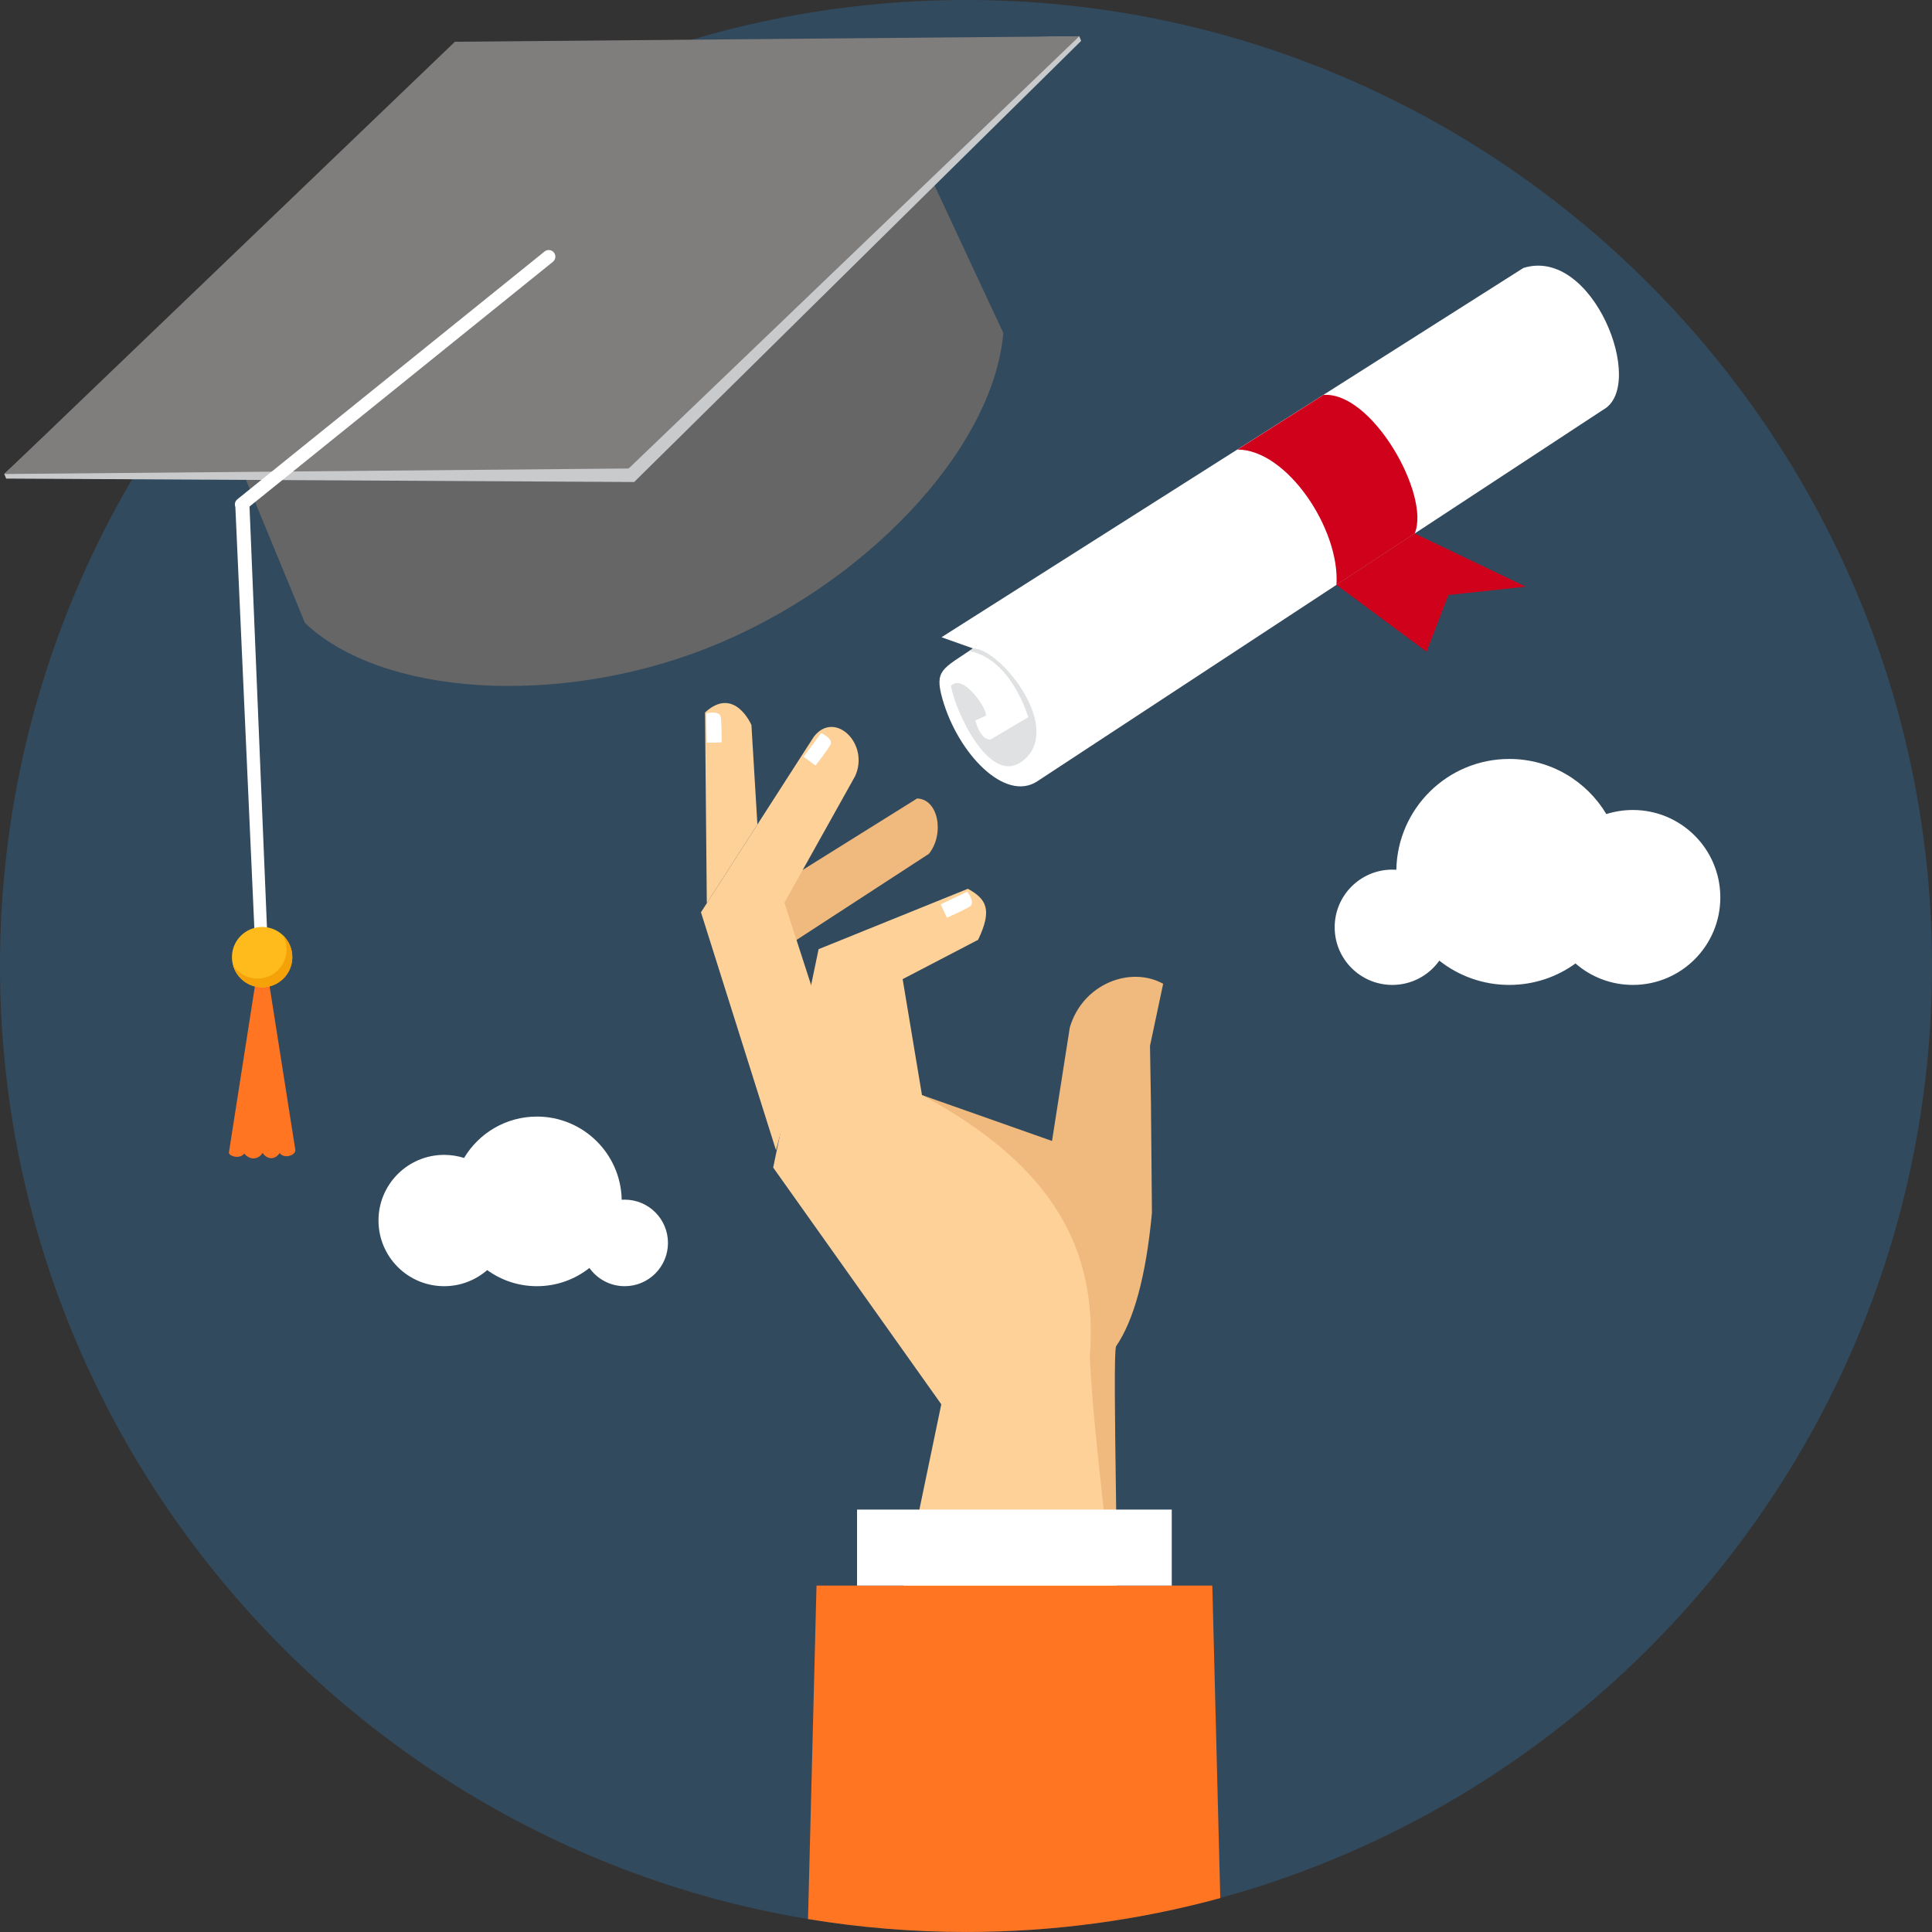
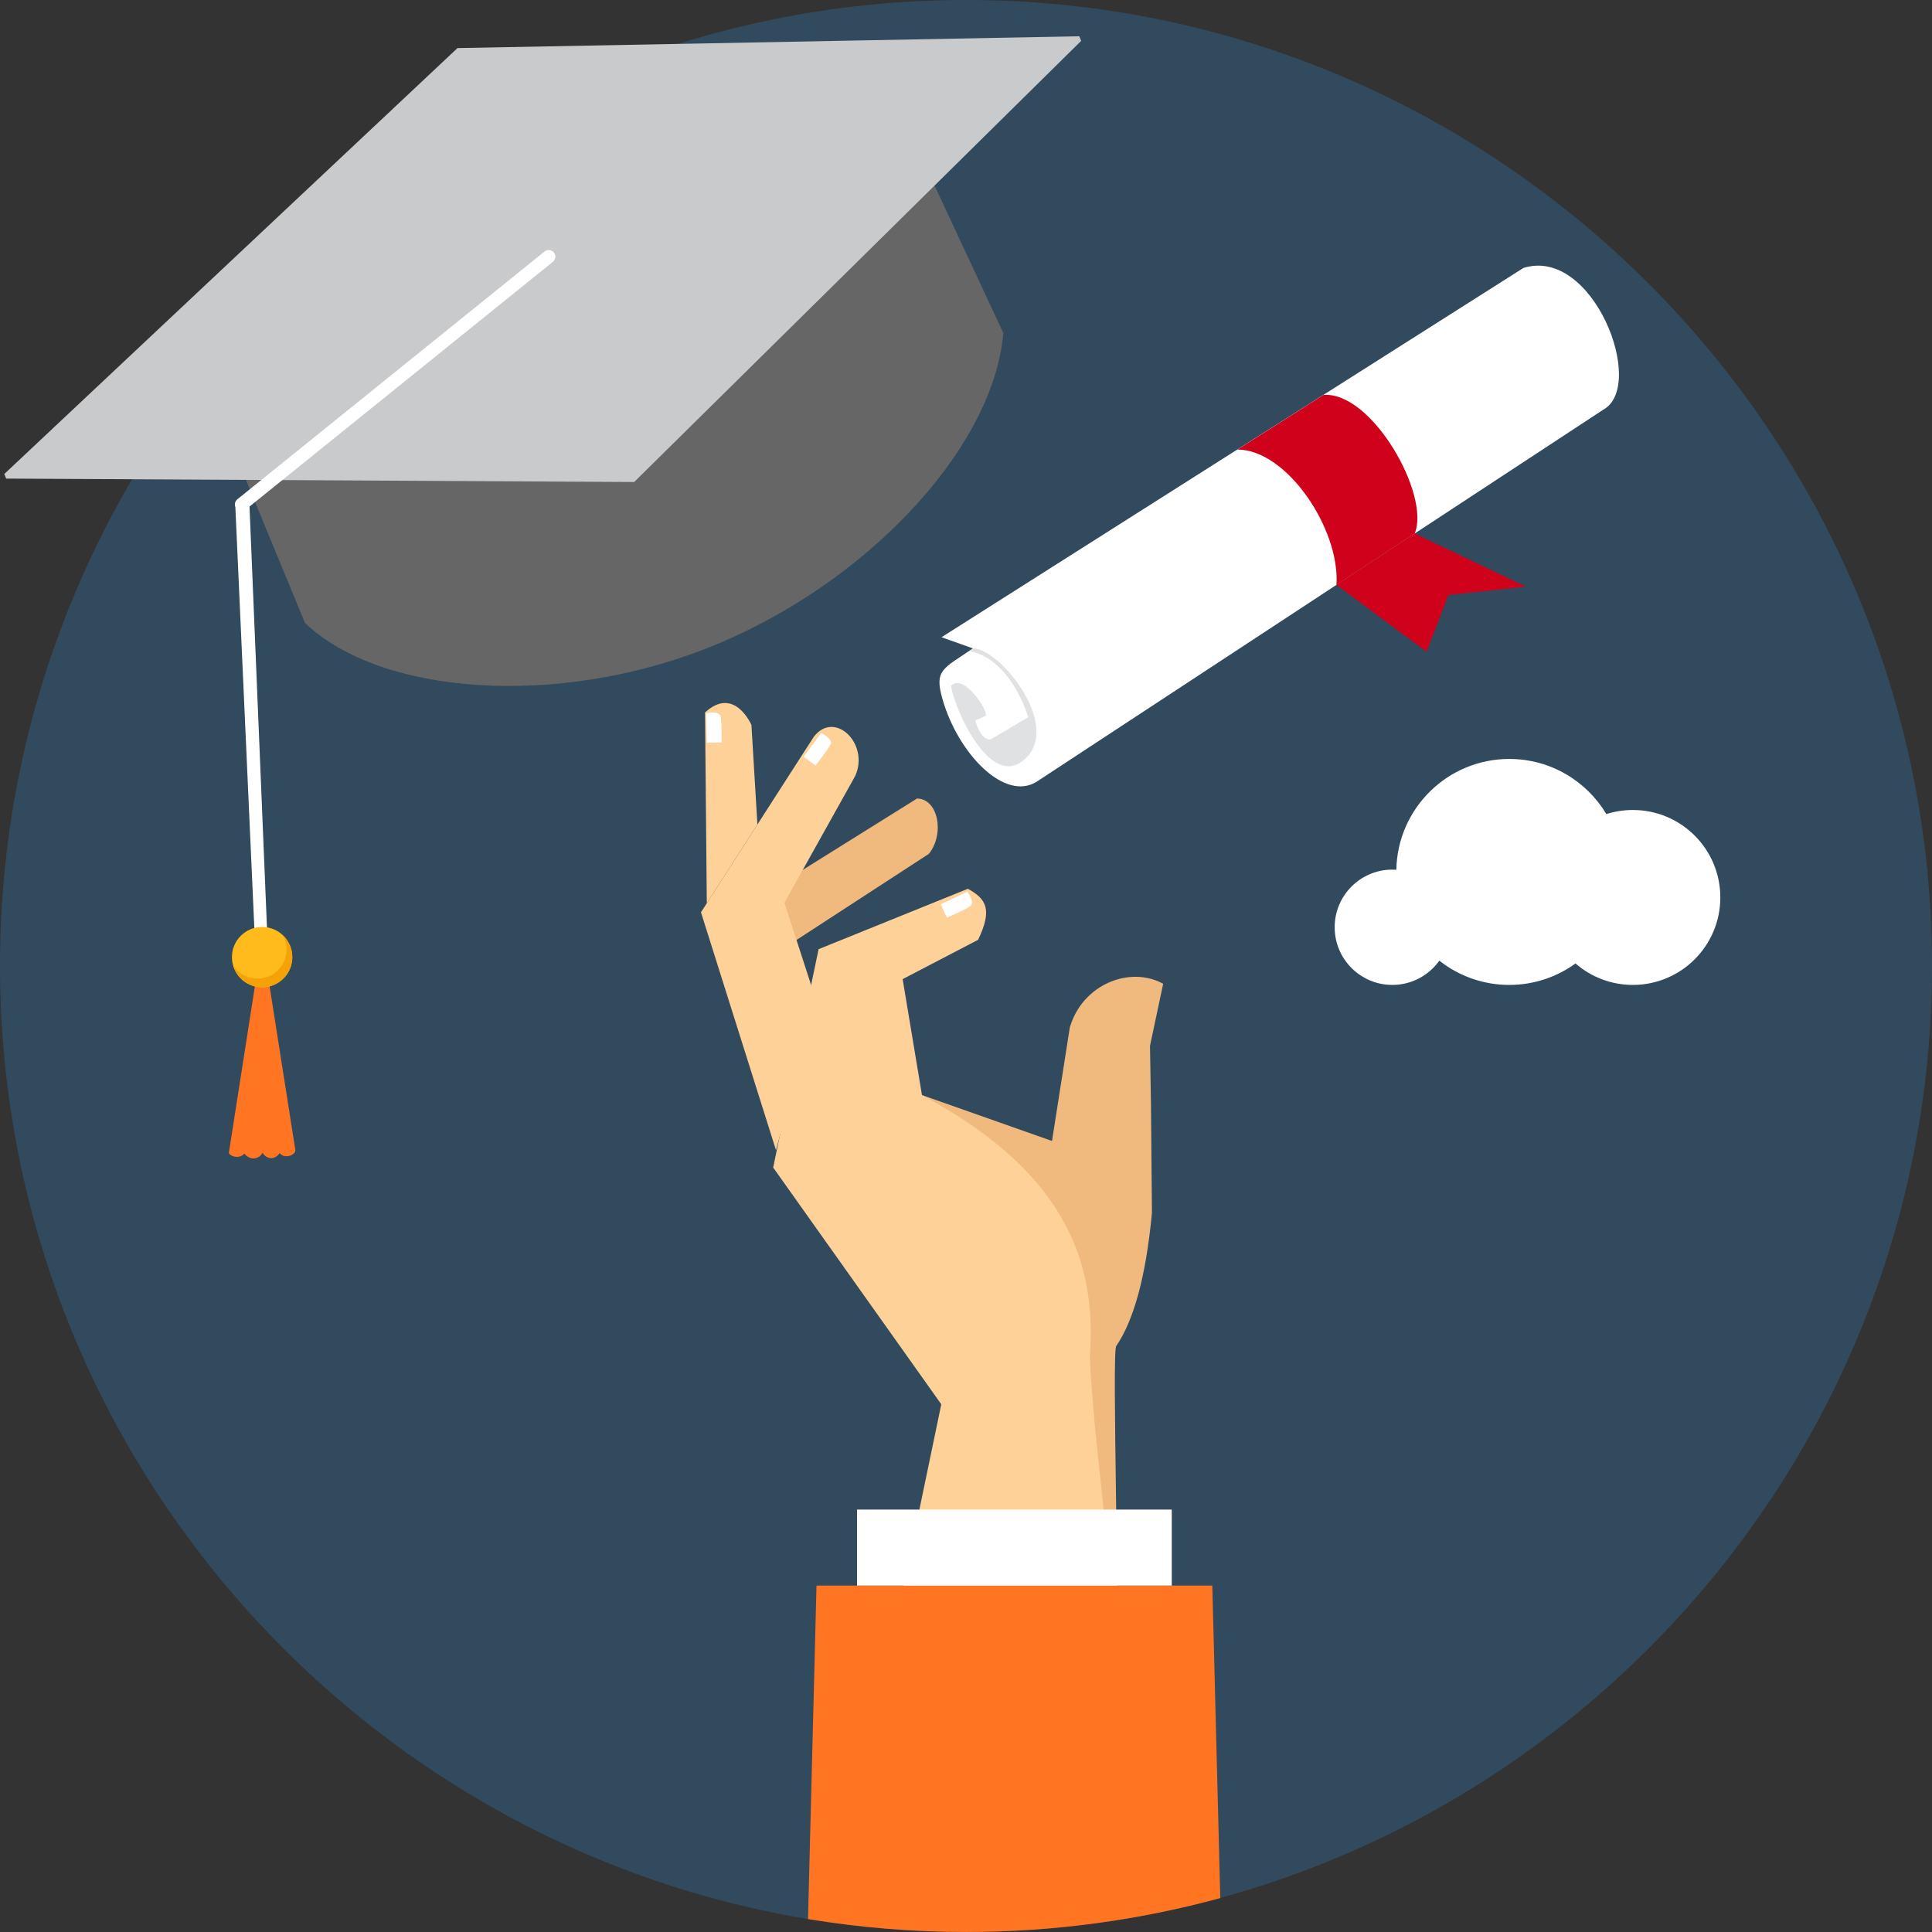
<svg xmlns="http://www.w3.org/2000/svg" width="96px" height="96px" viewBox="0 0 96 96" version="1.1">
  <rect x="0" y="0" width="96" height="96" fill="#333333" stroke="none" />
  <title>graduation</title>
  <desc>Created with Sketch.</desc>
  <defs />
  <g id="Page-1" stroke="none" stroke-width="1" fill="none" fill-rule="evenodd">
    <g id="PW_16.02" transform="translate(-1016, -700)">
      <g id="Group-7" transform="translate(866, 700)">
        <g id="Group-17">
          <g id="graduation" transform="translate(150, 0)">
            <g id="Layer_1">
              <path d="M48,96 C74.437,96 96,74.437 96,48 C96,21.563 74.437,0 48,0 C21.563,0 0,21.563 0,48 C0,74.437 21.563,96 48,96 Z" id="Shape" fill="#324A5E" />
              <g id="Group" transform="translate(18.75, 37.688)" fill="#FFFFFF">
-                 <path d="M3.32,19.697 C3.664,19.697 3.997,19.751 4.309,19.85 C5.045,18.619 6.39,17.794 7.929,17.794 C10.229,17.794 12.098,19.637 12.142,21.927 C12.191,21.923 12.241,21.922 12.291,21.922 C13.479,21.922 14.441,22.884 14.441,24.072 C14.441,25.26 13.479,26.222 12.291,26.222 C11.568,26.222 10.928,25.865 10.538,25.317 C9.821,25.884 8.914,26.222 7.929,26.222 C7.006,26.222 6.153,25.925 5.459,25.422 C4.886,25.92 4.138,26.222 3.32,26.222 C1.518,26.222 0.057,24.761 0.057,22.959 C0.057,21.157 1.518,19.697 3.32,19.697 L3.32,19.697 Z" id="Shape" />
                <path d="M62.386,2.56 C61.926,2.56 61.484,2.631 61.068,2.763 C60.088,1.123 58.295,0.024 56.245,0.024 C53.181,0.024 50.691,2.48 50.633,5.53 C50.567,5.525 50.501,5.523 50.434,5.523 C48.852,5.523 47.569,6.805 47.569,8.387 C47.569,9.97 48.852,11.252 50.434,11.252 C51.398,11.252 52.25,10.776 52.769,10.046 C53.725,10.801 54.933,11.252 56.245,11.252 C57.474,11.252 58.611,10.856 59.536,10.186 C60.298,10.85 61.295,11.252 62.386,11.252 C64.787,11.252 66.732,9.306 66.732,6.905 C66.732,4.505 64.787,2.56 62.386,2.56 L62.386,2.56 Z" id="Shape" />
              </g>
              <path d="M45.868,7.999 L49.855,16.549 C49.346,22.364 42.92,29.143 35.126,32.211 C27.698,35.135 18.968,34.579 15.154,30.954 L11.632,22.42 L30.284,20.937 L45.868,7.999 L45.868,7.999 Z" id="Shape" fill="#666666" />
              <polygon id="Shape" fill="#C8CACC" points="0.306 23.781 0.213 23.553 22.732 2.389 53.629 1.802 53.722 2.031 31.511 23.951" />
              <path d="M12.889,47.579 L11.375,57.265 C11.351,57.422 11.883,57.636 12.137,57.321 C12.471,57.721 12.913,57.557 13.045,57.281 C13.212,57.554 13.607,57.706 13.894,57.297 C14.147,57.612 14.715,57.392 14.673,57.128 L13.17,47.571 C13.132,47.428 12.908,47.453 12.889,47.579 L12.889,47.579 Z" id="Shape" fill="#FF7522" />
-               <polygon id="Shape" fill="#807D7D" points="0.213 23.553 22.604 2.075 53.63 1.802 31.238 23.279" />
              <path d="M27.06,12.496 C27.202,12.383 27.409,12.405 27.523,12.547 C27.637,12.689 27.614,12.896 27.472,13.01 L12.398,25.17 L13.327,47.578 C13.395,47.747 13.314,47.94 13.145,48.008 C12.977,48.077 12.784,47.996 12.715,47.827 L11.695,25.192 C11.642,25.06 11.678,24.903 11.794,24.81 L27.06,12.496 L27.06,12.496 Z" id="Shape" fill="#FFFFFF" />
              <path d="M13.025,46.06 C13.853,46.06 14.524,46.731 14.524,47.559 C14.524,48.387 13.853,49.058 13.025,49.058 C12.197,49.058 11.525,48.387 11.525,47.559 C11.525,46.731 12.197,46.06 13.025,46.06 Z" id="Shape" fill="#FFBA1B" />
              <path d="M14.24,47.177 C14.24,47.805 13.842,48.339 13.284,48.54 C13.13,48.595 12.965,48.625 12.793,48.625 C12.783,48.625 12.774,48.625 12.764,48.624 C12.271,48.615 11.838,48.359 11.584,47.974 C11.735,48.499 12.164,48.906 12.702,49.024 C12.806,49.046 12.914,49.058 13.025,49.058 C13.14,49.058 13.252,49.045 13.359,49.021 C14.027,48.869 14.524,48.273 14.524,47.559 C14.524,47.131 14.345,46.745 14.058,46.472 C14.174,46.681 14.24,46.921 14.24,47.177 L14.24,47.177 Z" id="Shape" fill="#F5A209" />
              <path d="M37.994,44.407 L45.569,39.677 C46.629,39.698 46.945,41.441 46.157,42.426 L39.462,46.782 L37.994,44.407 L37.994,44.407 Z" id="Shape" fill="#F0B97D" />
              <path d="M40.439,36.607 L34.831,45.331 L38.559,57.153 L40.554,49.719 L38.978,44.856 L42.492,38.563 C43.221,36.953 41.473,35.267 40.439,36.607 Z" id="Shape" fill="#FED198" />
              <path d="M53.158,51.055 L52.523,55.104 L52.274,56.694 L45.812,54.414 L53.487,65.866 L55.414,81.493 C55.677,81.276 55.236,67.223 55.463,66.889 C56.335,65.606 56.941,63.443 57.239,60.273 L57.191,54.848 L57.143,51.967 L57.797,48.883 C56.17,47.983 53.793,48.883 53.158,51.055 L53.158,51.055 Z" id="Shape" fill="#F0B97D" />
              <g id="Group" transform="translate(34.875, 34.875)" fill="#FED198">
                <path d="M3.544,23.14 L5.8,12.289 L13.218,9.288 C14.122,9.791 14.456,10.298 13.726,11.824 L9.977,13.777 L10.937,19.539 C17.566,23.108 19.688,27.32 19.276,32.553 C19.505,37.146 20.31,42.026 20.539,46.618 L9.401,46.906 L11.897,34.903 L3.544,23.14 Z" id="Shape" />
                <path d="M0.158,0.527 L0.246,10.005 L2.76,6.094 L2.463,1.151 C2.463,1.151 1.622,-0.817 0.158,0.527 Z" id="Shape" />
              </g>
              <path d="M40.572,78.786 L60.239,78.786 L60.635,94.315 C56.608,95.411 52.373,95.999 48,95.999 C45.326,95.999 42.704,95.777 40.15,95.357 L40.572,78.786 Z" id="Shape" fill="#FF7522" />
              <g id="Group" transform="translate(35.062, 13.125)" fill="#FFFFFF">
                <polygon id="Shape" points="7.524 65.661 23.162 65.661 23.162 61.885 7.524 61.885" />
                <path d="M0.062,23.781 L0.027,22.319 C0.027,22.319 0.695,22.16 0.749,22.496 C0.804,22.833 0.796,23.768 0.796,23.768 L0.062,23.781 Z" id="Shape" />
                <path d="M4.871,24.477 L5.738,23.298 C5.738,23.298 6.364,23.581 6.201,23.881 C6.038,24.18 5.46,24.915 5.46,24.915 L4.871,24.477 L4.871,24.477 Z" id="Shape" />
                <path d="M11.68,31.81 L13.002,31.182 C13.002,31.182 13.419,31.727 13.134,31.914 C12.848,32.101 11.991,32.474 11.991,32.474 L11.68,31.81 Z" id="Shape" />
                <path d="M11.721,18.539 L40.635,0.19 C44.093,-0.897 46.765,6.032 44.607,7.23 L16.479,25.698 C14.882,26.75 12.542,24.328 11.769,21.611 C11.359,20.168 11.766,20.122 13.284,19.094 L11.721,18.539 Z" id="Shape" />
              </g>
              <path d="M65.76,19.625 C68.172,19.435 71.092,24.604 70.296,26.509 L66.408,29.062 C66.592,26.286 63.935,22.33 61.485,22.34 L65.76,19.625 L65.76,19.625 Z" id="Shape" fill="#D0011B" />
              <polygon id="Shape" fill="#D0011B" points="75.817 29.151 70.296 26.51 66.408 29.062 70.885 32.383 71.971 29.565" />
              <path d="M48.16,32.351 L48.346,32.219 C49.689,32.189 52.98,36.284 50.743,37.863 C49.151,38.986 47.474,35.362 47.253,34.085 C47.884,33.376 49.209,35.468 48.961,35.577 L48.463,35.798 C48.463,35.798 48.703,36.79 49.224,36.744 L51.093,35.637 C51.093,35.638 50.267,32.74 48.16,32.351 L48.16,32.351 Z" id="Shape" fill="#DFE1E3" />
            </g>
          </g>
        </g>
      </g>
    </g>
  </g>
</svg>